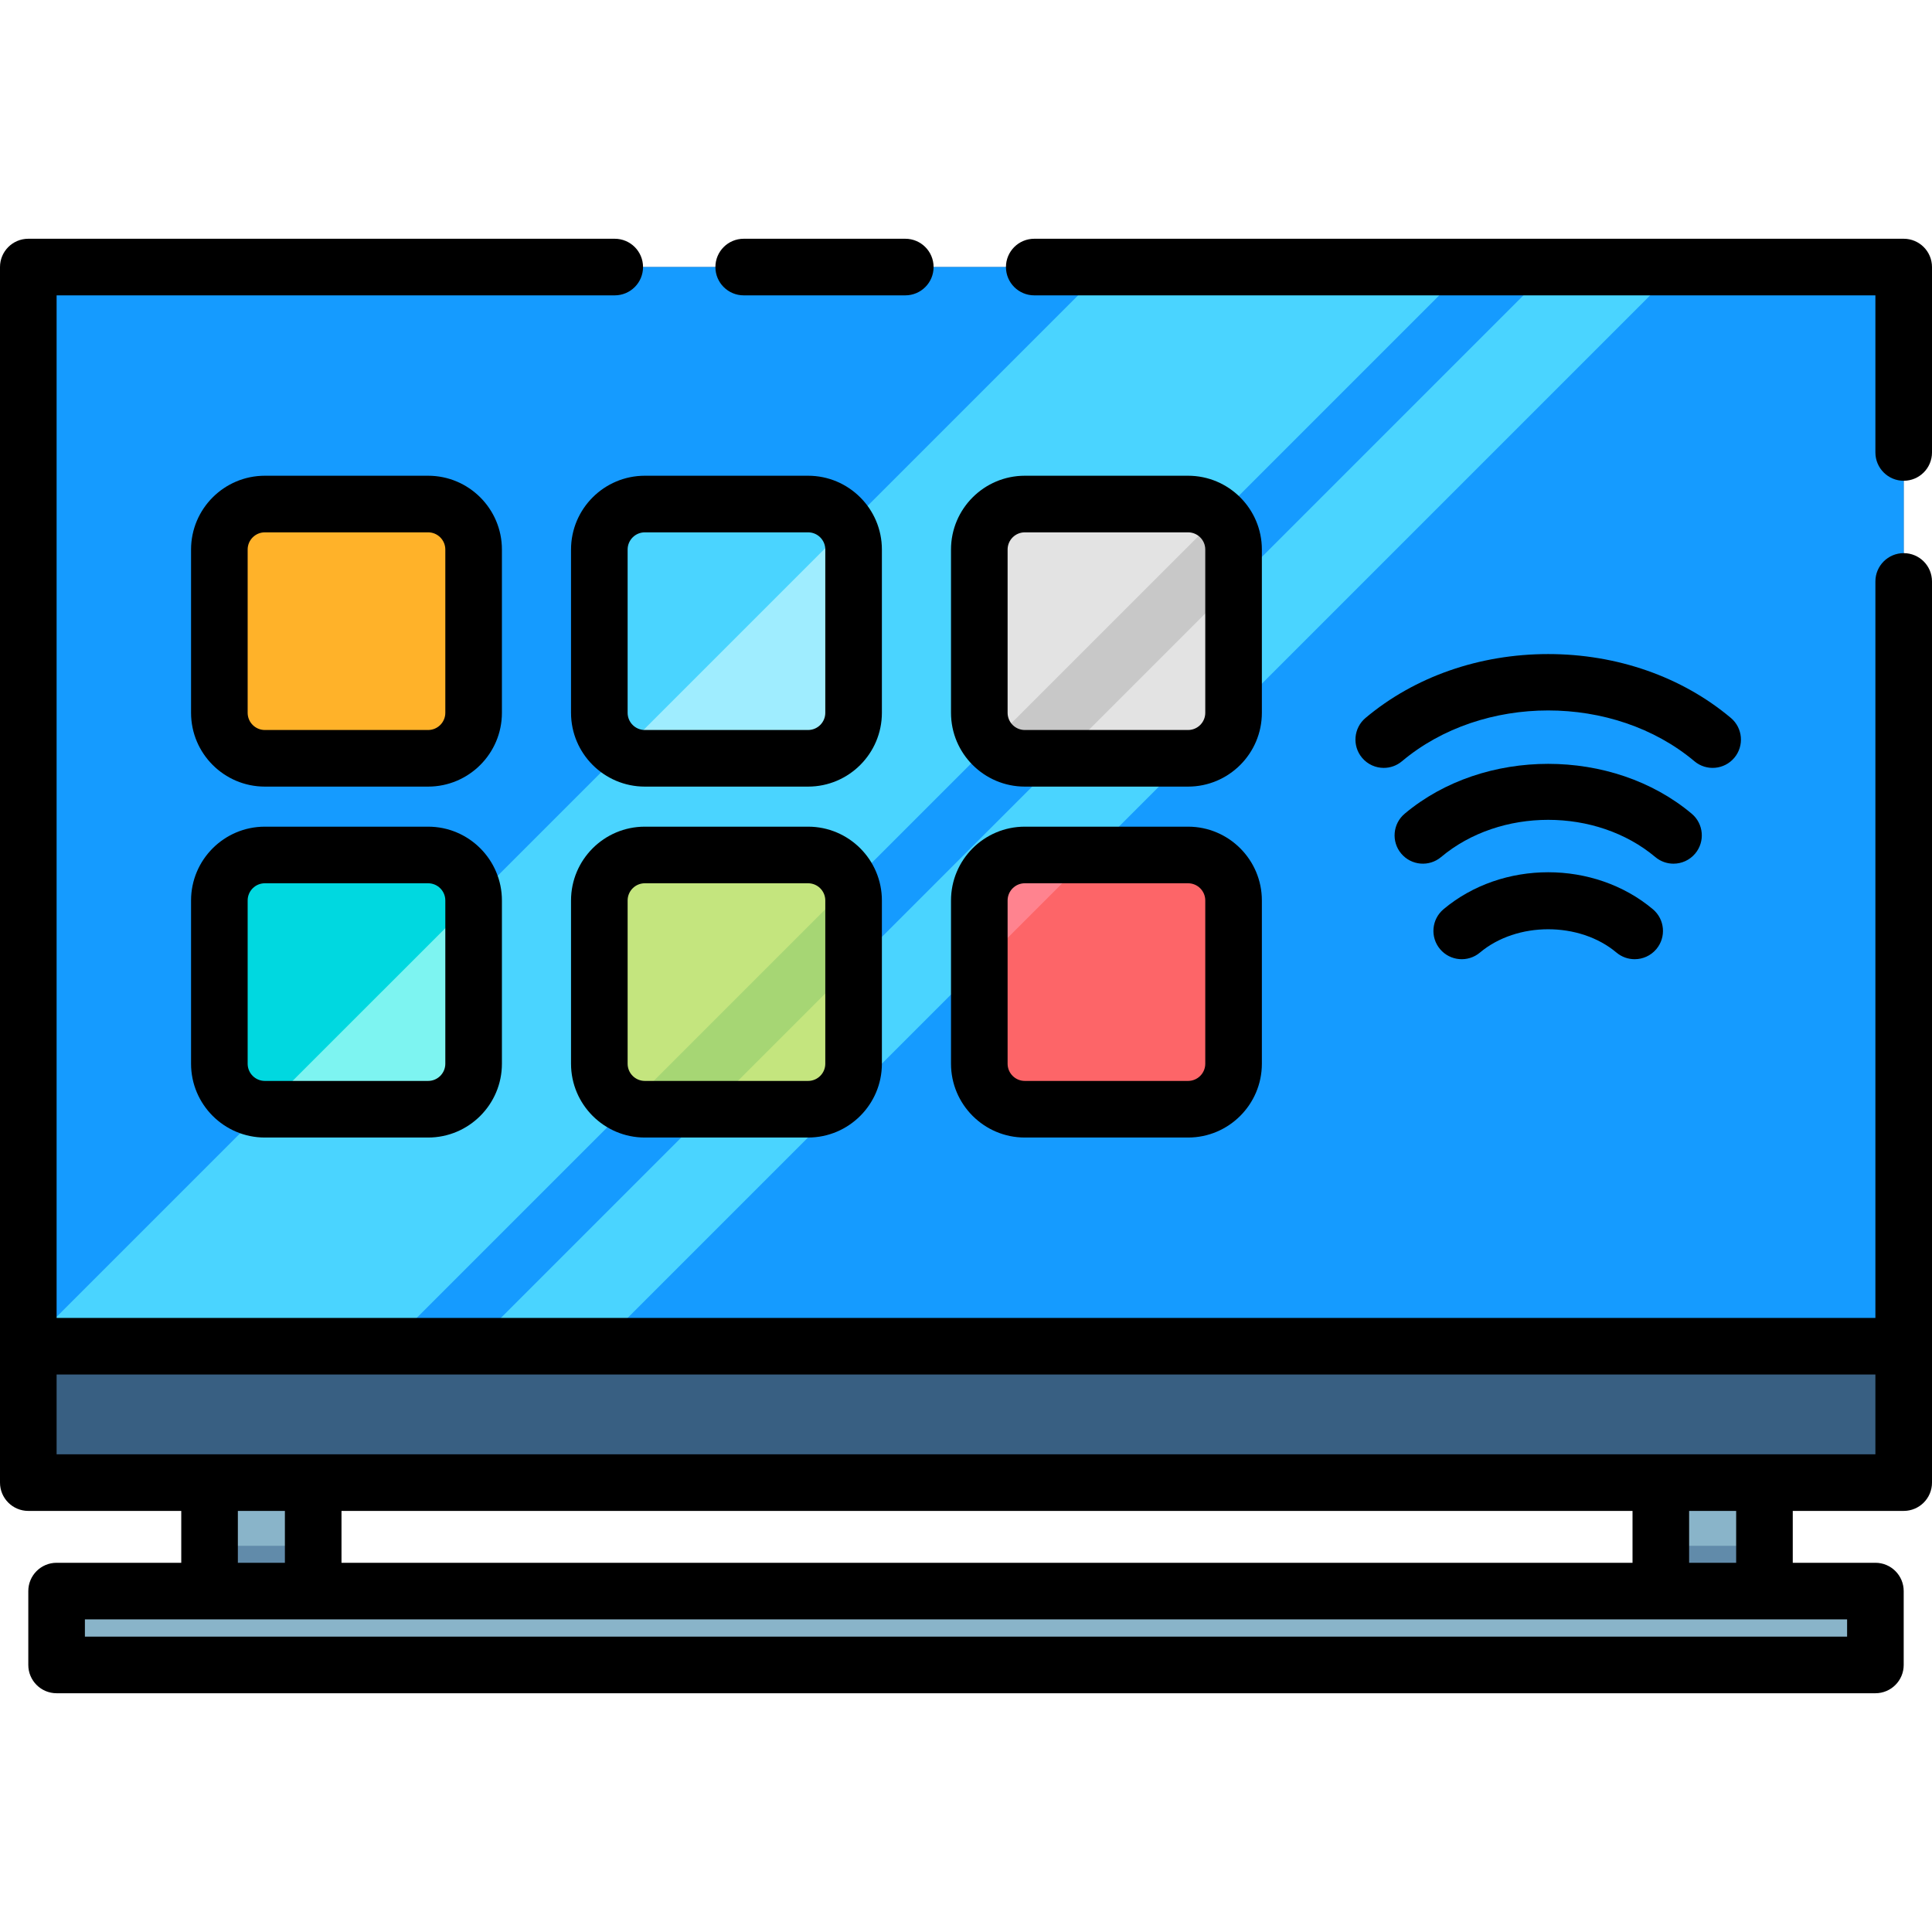
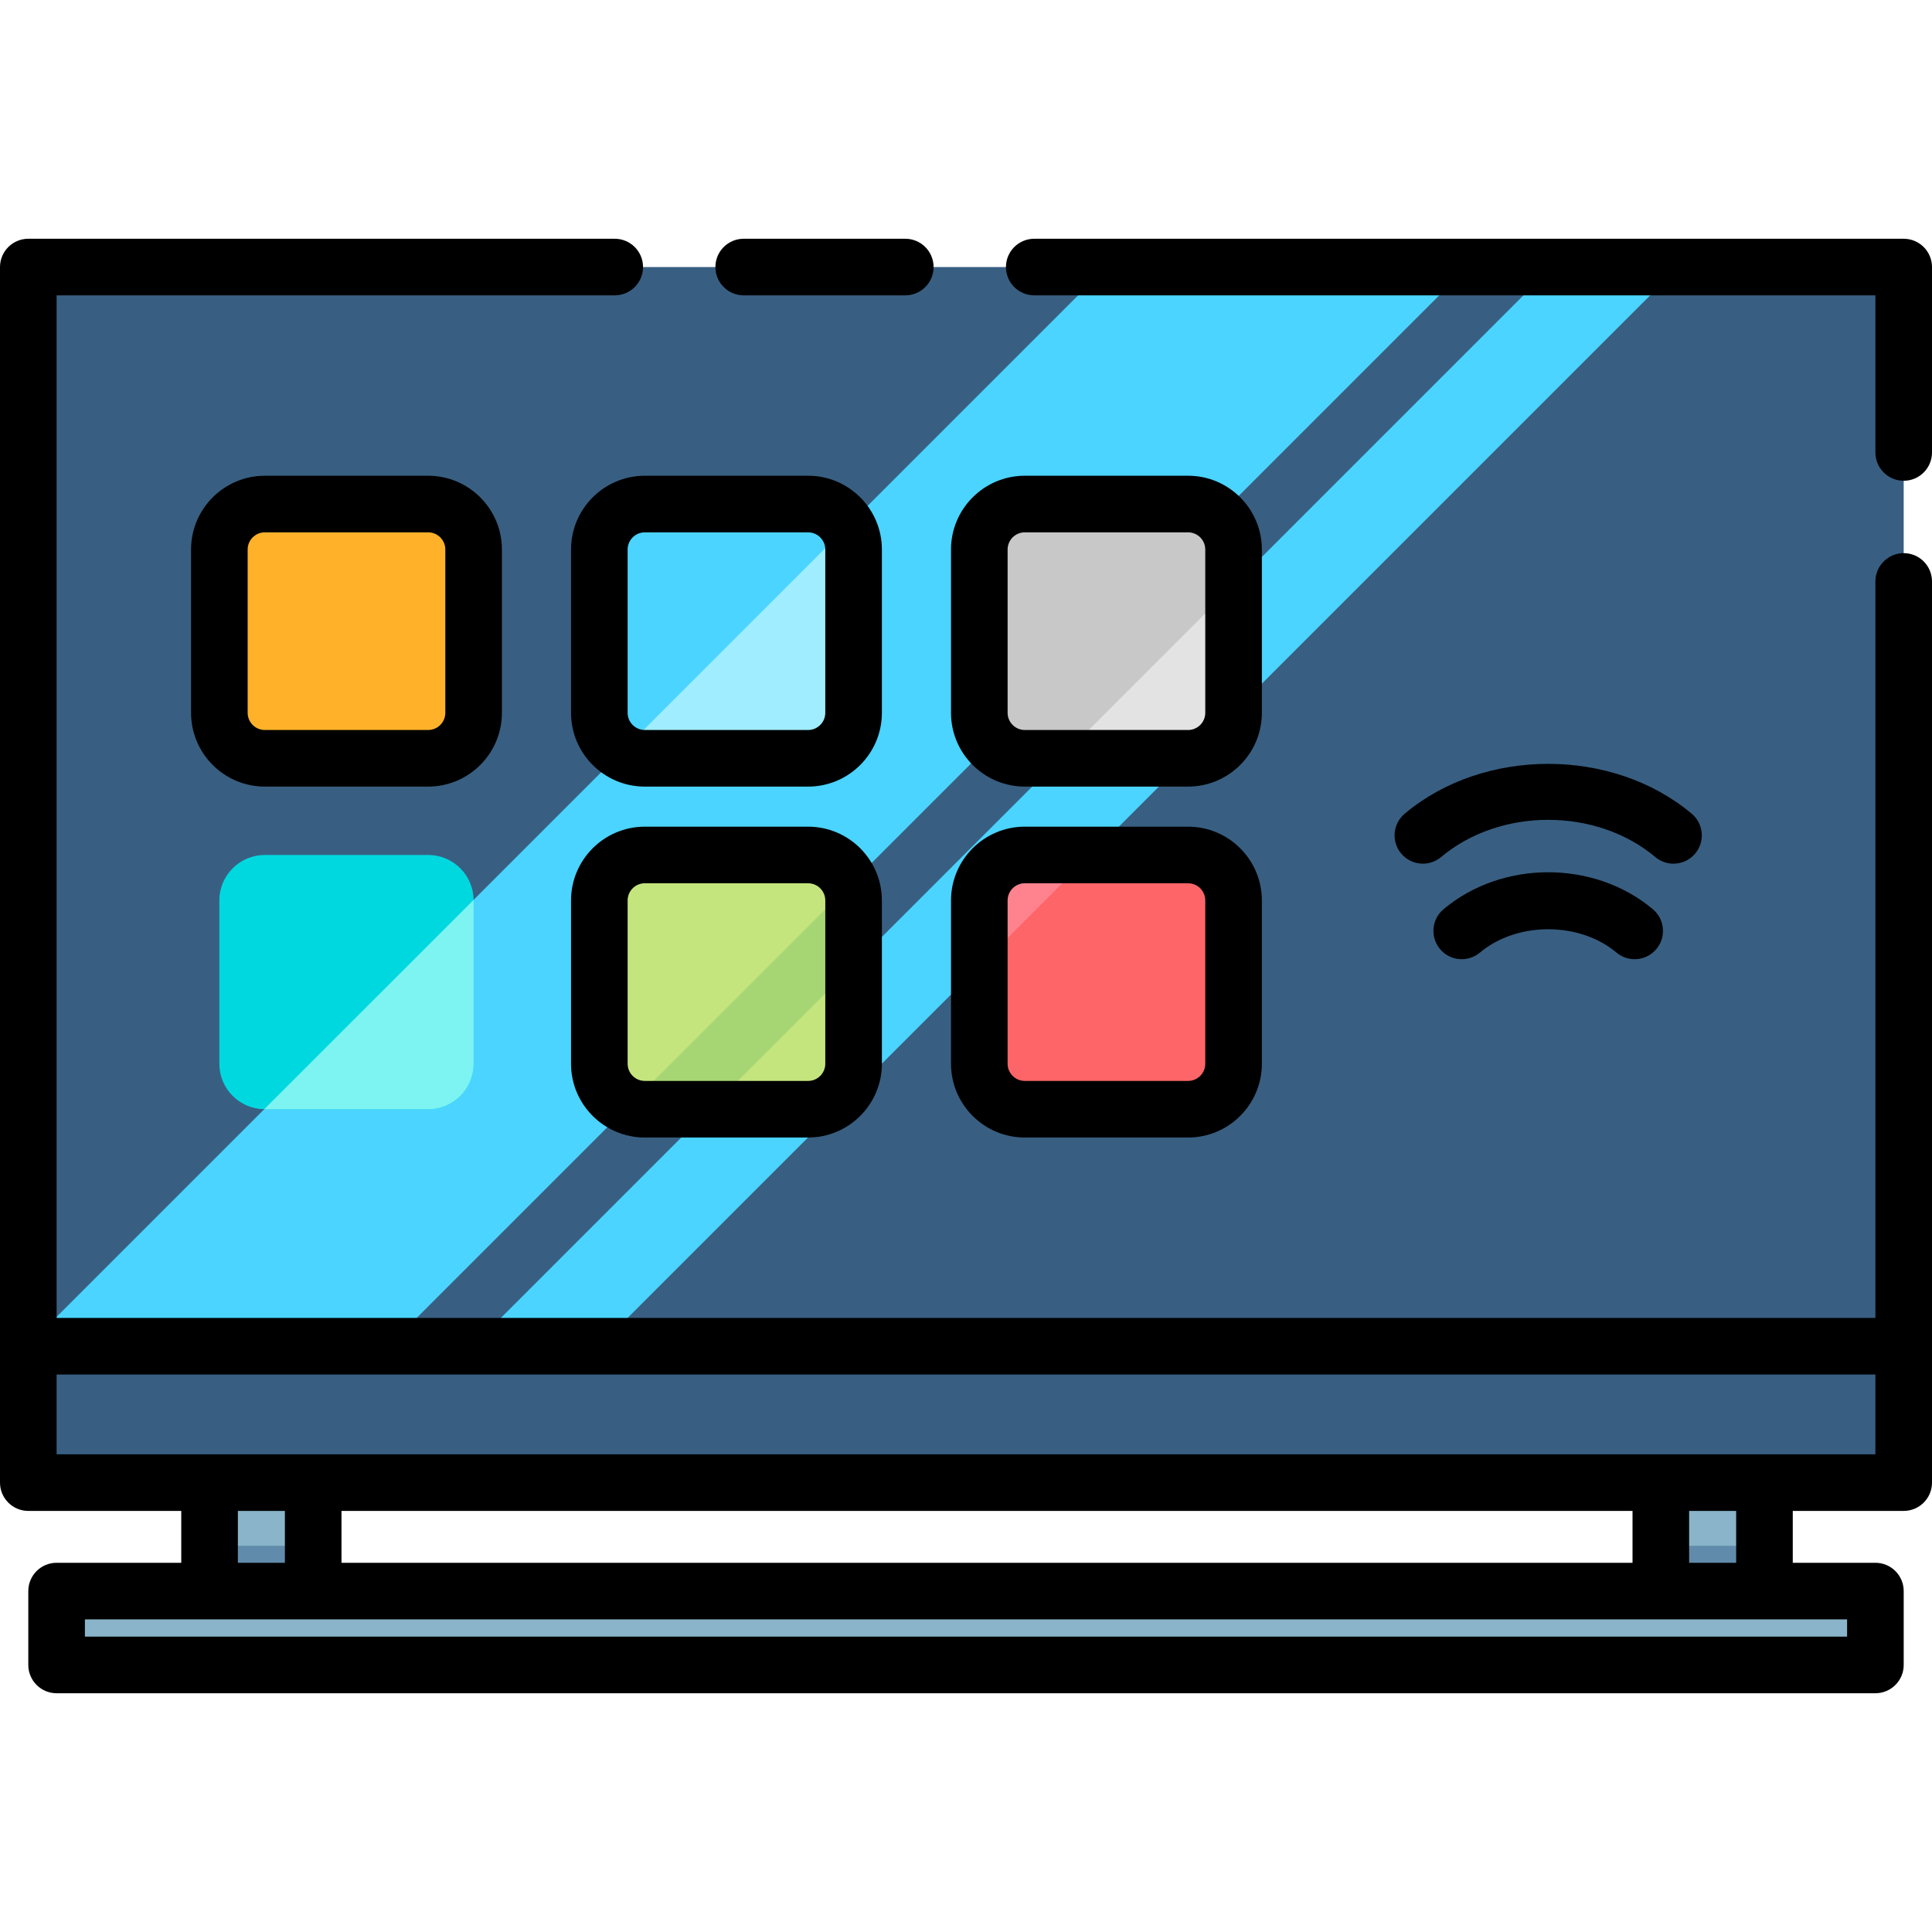
<svg xmlns="http://www.w3.org/2000/svg" id="Layer_1" x="0px" y="0px" viewBox="0 0 512 512" style="enable-background:new 0 0 512 512;" xml:space="preserve" width="512" height="512">
  <g id="XMLID_2310_">
    <g id="XMLID_2311_">
      <rect id="XMLID_2314_" x="55.53" y="384.447" style="fill:#89B4C9;" width="27.47" height="44" />
      <rect id="XMLID_2317_" x="55.53" y="409.657" style="fill:#618BAA;" width="27.47" height="18.79" />
    </g>
    <g id="XMLID_2318_">
      <rect id="XMLID_2321_" x="440.14" y="384.447" style="fill:#89B4C9;" width="27.46" height="44" />
      <rect id="XMLID_2324_" x="440.14" y="409.657" style="fill:#618BAA;" width="27.46" height="18.79" />
    </g>
    <g id="XMLID_2325_">
      <rect id="XMLID_3187_" x="7.5" y="70.772" style="fill:#385F82;" width="497" height="322.136" />
-       <rect id="XMLID_2329_" x="7.5" y="70.77" style="fill:#159BFF;" width="497" height="285.99" />
      <polygon id="XMLID_2332_" style="fill:#4AD4FF;" points="388.92,70.77 102.93,356.76 7.5,356.76 7.5,356.48 293.21,70.77   " />
      <polygon id="XMLID_2335_" style="fill:#4AD4FF;" points="444.819,70.77 158.829,356.76 125.514,356.76 125.514,356.48     411.224,70.77   " />
    </g>
    <g id="XMLID_2336_">
      <g id="XMLID_2337_">
        <path id="XMLID_3175_" style="fill:#FFB229;" d="M113.457,200.958H70.188c-6.659,0-12.057-5.398-12.057-12.057v-43.269     c0-6.659,5.398-12.057,12.057-12.057h43.269c6.659,0,12.057,5.398,12.057,12.057v43.269     C125.514,195.56,120.116,200.958,113.457,200.958z" />
        <path id="XMLID_2338_" style="fill:#4AD4FF;" d="M226.21,145.63v43.27c0,6.66-5.4,12.06-12.06,12.06h-43.26     c-2.25,0-4.36-0.62-6.17-1.7c-3.53-2.1-5.89-5.95-5.89-10.36v-43.27c0-6.66,5.4-12.05,12.06-12.05h43.26     c4.41,0,8.26,2.36,10.36,5.89C225.59,141.27,226.21,143.38,226.21,145.63z" />
        <path id="XMLID_2341_" style="fill:#9FEDFF;" d="M224.51,139.469c1.08,1.8,1.7,3.91,1.7,6.16v43.27c0,6.66-5.4,12.06-12.06,12.06     h-43.26c-2.25,0-4.36-0.62-6.17-1.7L224.51,139.469z" />
        <path id="XMLID_2344_" style="fill:#C8C8C8;" d="M326.91,145.63v43.27c0,6.66-5.4,12.06-12.06,12.06h-43.27     c-3.53,0-6.71-1.52-8.91-3.94c-1.95-2.15-3.14-4.99-3.14-8.12v-43.27c0-6.66,5.39-12.05,12.05-12.05h43.27     c3.13,0,5.98,1.19,8.12,3.14C325.39,138.919,326.91,142.1,326.91,145.63z" />
        <polygon id="XMLID_2347_" style="fill:#E3E3E3;" points="326.91,155.08 326.91,188.679 314.63,200.959 281.03,200.959    " />
-         <path id="XMLID_2350_" style="fill:#E3E3E3;" d="M322.97,136.719l-60.3,60.3c-1.95-2.15-3.14-4.99-3.14-8.12v-43.27     c0-6.66,5.39-12.05,12.05-12.05h43.27C317.98,133.58,320.83,134.77,322.97,136.719z" />
        <path id="XMLID_2351_" style="fill:#00D8E0;" d="M125.51,238.48v43.42c0,6.66-5.39,12.06-12.05,12.06H70.19     c-0.05,0-0.11,0-0.16-0.01c-6.59-0.08-11.9-5.44-11.9-12.05v-43.27c0-6.66,5.4-12.05,12.06-12.05h43.27     C120.07,226.58,125.43,231.89,125.51,238.48z" />
        <path id="XMLID_2352_" style="fill:#7DF4F1;" d="M70.03,293.949l55.48-55.47v43.42c0,6.66-5.39,12.06-12.05,12.06H70.19     C70.14,293.96,70.08,293.96,70.03,293.949z" />
        <path id="XMLID_2355_" style="fill:#A6D674;" d="M226.21,238.63v43.27c0,6.66-5.4,12.06-12.06,12.06h-43.26     c-1.53,0-3-0.29-4.35-0.81c-4.51-1.74-7.71-6.12-7.71-11.25v-43.27c0-6.66,5.4-12.05,12.06-12.05h43.26     c5.13,0,9.51,3.19,11.25,7.71C225.92,235.63,226.21,237.1,226.21,238.63z" />
        <path id="XMLID_2358_" style="fill:#C4E57E;" d="M225.4,234.29l-58.86,58.86c-4.51-1.74-7.71-6.12-7.71-11.25v-43.27     c0-6.66,5.4-12.05,12.06-12.05h43.26C219.28,226.58,223.66,229.77,225.4,234.29z" />
        <path id="XMLID_2361_" style="fill:#C4E57E;" d="M188.03,293.96l38.18-38.18v26.12c0,6.66-5.4,12.06-12.06,12.06H188.03z" />
        <path id="XMLID_2362_" style="fill:#FD6568;" d="M326.91,238.63v43.27c0,6.66-5.4,12.06-12.06,12.06h-43.27     c-6.66,0-12.05-5.4-12.05-12.06v-43.27c0-6.66,5.39-12.05,12.05-12.05h43.27C321.51,226.58,326.91,231.969,326.91,238.63z" />
        <path id="XMLID_2363_" style="fill:#FF838F;" d="M271.58,226.58h17.43l-29.48,29.48v-17.43     C259.53,231.969,264.92,226.58,271.58,226.58z" />
      </g>
      <g id="XMLID_2364_">
        <g id="XMLID_2365_">
          <path id="XMLID_2366_" d="M113.457,208.458H70.188c-10.784,0-19.557-8.773-19.557-19.557v-43.269      c0-10.784,8.773-19.557,19.557-19.557h43.269c10.784,0,19.557,8.773,19.557,19.557v43.269      C133.014,199.685,124.241,208.458,113.457,208.458z M70.188,141.075c-2.513,0-4.557,2.044-4.557,4.557v43.269      c0,2.513,2.044,4.557,4.557,4.557h43.269c2.513,0,4.557-2.044,4.557-4.557v-43.269c0-2.513-2.044-4.557-4.557-4.557H70.188z" />
        </g>
        <g id="XMLID_2369_">
          <path id="XMLID_2370_" d="M214.154,208.458h-43.269c-10.784,0-19.557-8.773-19.557-19.557v-43.269      c0-10.784,8.773-19.557,19.557-19.557h43.269c10.784,0,19.557,8.773,19.557,19.557v43.269      C233.711,199.685,224.938,208.458,214.154,208.458z M170.885,141.075c-2.513,0-4.557,2.044-4.557,4.557v43.269      c0,2.513,2.044,4.557,4.557,4.557h43.269c2.513,0,4.557-2.044,4.557-4.557v-43.269c0-2.513-2.044-4.557-4.557-4.557H170.885z" />
        </g>
        <g id="XMLID_2373_">
          <path id="XMLID_2374_" d="M314.852,208.458h-43.269c-10.784,0-19.557-8.773-19.557-19.557v-43.269      c0-10.784,8.773-19.557,19.557-19.557h43.269c10.784,0,19.557,8.773,19.557,19.557v43.269      C334.408,199.685,325.635,208.458,314.852,208.458z M271.583,141.075c-2.513,0-4.557,2.044-4.557,4.557v43.269      c0,2.513,2.044,4.557,4.557,4.557h43.269c2.513,0,4.557-2.044,4.557-4.557v-43.269c0-2.513-2.044-4.557-4.557-4.557H271.583z" />
        </g>
        <g id="XMLID_2377_">
-           <path id="XMLID_2378_" d="M113.457,301.458H70.188c-10.784,0-19.557-8.773-19.557-19.557v-43.269      c0-10.784,8.773-19.557,19.557-19.557h43.269c10.784,0,19.557,8.773,19.557,19.557v43.269      C133.014,292.685,124.241,301.458,113.457,301.458z M70.188,234.075c-2.513,0-4.557,2.044-4.557,4.557v43.269      c0,2.513,2.044,4.557,4.557,4.557h43.269c2.513,0,4.557-2.044,4.557-4.557v-43.269c0-2.513-2.044-4.557-4.557-4.557H70.188z" />
-         </g>
+           </g>
        <g id="XMLID_2381_">
          <path id="XMLID_2382_" d="M214.154,301.458h-43.269c-10.784,0-19.557-8.773-19.557-19.557v-43.269      c0-10.784,8.773-19.557,19.557-19.557h43.269c10.784,0,19.557,8.773,19.557,19.557v43.269      C233.711,292.685,224.938,301.458,214.154,301.458z M170.885,234.075c-2.513,0-4.557,2.044-4.557,4.557v43.269      c0,2.513,2.044,4.557,4.557,4.557h43.269c2.513,0,4.557-2.044,4.557-4.557v-43.269c0-2.513-2.044-4.557-4.557-4.557H170.885z" />
        </g>
        <g id="XMLID_2385_">
          <path id="XMLID_2386_" d="M314.852,301.458h-43.269c-10.784,0-19.557-8.773-19.557-19.557v-43.269      c0-10.784,8.773-19.557,19.557-19.557h43.269c10.784,0,19.557,8.773,19.557,19.557v43.269      C334.408,292.685,325.635,301.458,314.852,301.458z M271.583,234.075c-2.513,0-4.557,2.044-4.557,4.557v43.269      c0,2.513,2.044,4.557,4.557,4.557h43.269c2.513,0,4.557-2.044,4.557-4.557v-43.269c0-2.513-2.044-4.557-4.557-4.557H271.583z" />
        </g>
      </g>
    </g>
    <rect id="XMLID_3110_" x="15" y="421.654" style="fill:#89B4C9;" width="482" height="19.573" />
    <g id="XMLID_2389_">
      <path id="XMLID_2391_" d="M504.5,146.587c-4.142,0-7.5,3.358-7.5,7.5V349.26H15V78.272h147.911c4.142,0,7.5-3.358,7.5-7.5    s-3.358-7.5-7.5-7.5H7.5c-4.142,0-7.5,3.358-7.5,7.5v322.136c0,4.142,3.358,7.5,7.5,7.5h40.535v13.746H15    c-4.142,0-7.5,3.358-7.5,7.5v19.573c0,4.142,3.358,7.5,7.5,7.5h482c4.142,0,7.5-3.358,7.5-7.5v-19.573c0-4.142-3.358-7.5-7.5-7.5    h-21.899v-13.746H504.5c4.142,0,7.5-3.358,7.5-7.5V154.087C512,149.945,508.642,146.587,504.5,146.587z M63.035,400.408H75.5    v13.746H63.035V400.408z M90.5,414.154v-13.746h342.136v13.746H90.5z M489.5,433.728h-467v-4.573h467V433.728z M460.101,414.154    h-12.465v-13.746h12.465V414.154z M15,385.408V364.26h482v21.148H15z" />
      <path id="XMLID_2398_" d="M197.089,78.272h42.822c4.142,0,7.5-3.358,7.5-7.5s-3.358-7.5-7.5-7.5h-42.822    c-4.142,0-7.5,3.358-7.5,7.5S192.947,78.272,197.089,78.272z" />
      <path id="XMLID_2399_" d="M504.5,63.272H274.089c-4.142,0-7.5,3.358-7.5,7.5s3.358,7.5,7.5,7.5H497v41.637    c0,4.142,3.358,7.5,7.5,7.5s7.5-3.358,7.5-7.5V70.772C512,66.63,508.642,63.272,504.5,63.272z" />
      <path id="XMLID_2400_" d="M449.239,226.208c2.665-3.171,2.253-7.902-0.918-10.566c-20.972-17.619-55.095-17.619-76.066,0    c-3.171,2.664-3.583,7.395-0.918,10.566c2.665,3.172,7.395,3.583,10.566,0.918c15.651-13.148,41.118-13.148,56.77,0    c1.406,1.181,3.117,1.758,4.82,1.758C445.632,228.883,447.756,227.973,449.239,226.208z" />
-       <path id="XMLID_2401_" d="M459.611,200.824c2.664-3.171,2.253-7.902-0.918-10.567c-12.99-10.913-30.181-16.923-48.405-16.923    c-18.225,0-35.415,6.01-48.405,16.924c-3.171,2.664-3.583,7.395-0.918,10.566c1.483,1.766,3.607,2.676,5.746,2.676    c1.703,0,3.415-0.577,4.82-1.758c21.37-17.953,56.141-17.954,77.513,0C452.216,204.406,456.946,203.996,459.611,200.824z" />
      <path id="XMLID_2402_" d="M438.03,240.957c-15.557-13.068-39.927-13.068-55.484,0c-3.171,2.665-3.583,7.396-0.918,10.567    c2.665,3.172,7.396,3.583,10.567,0.918c9.807-8.239,26.379-8.24,36.187,0c1.406,1.181,3.118,1.757,4.82,1.757    c2.139,0,4.263-0.91,5.747-2.676C441.612,248.352,441.201,243.621,438.03,240.957z" />
    </g>
  </g>
</svg>